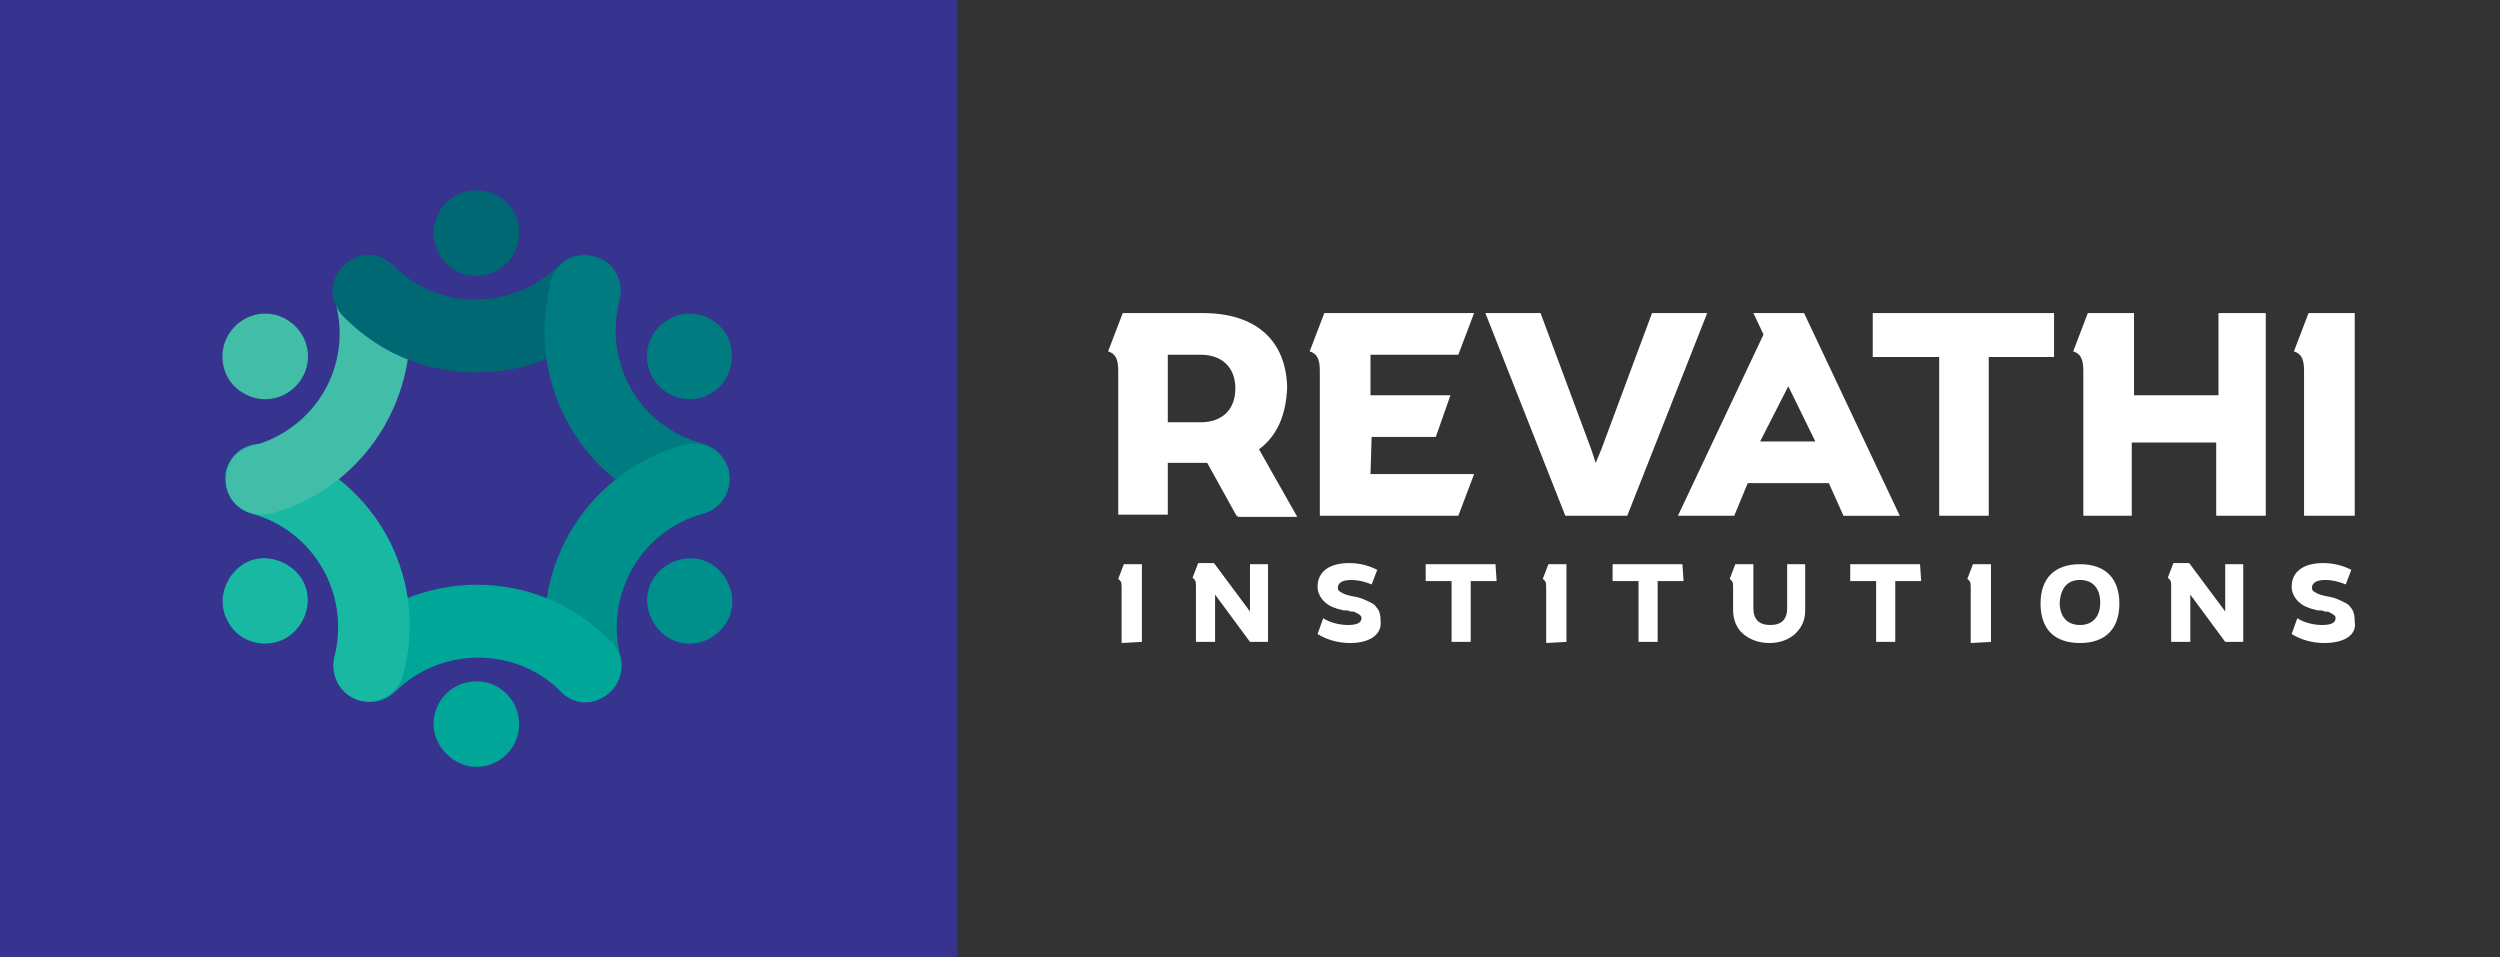
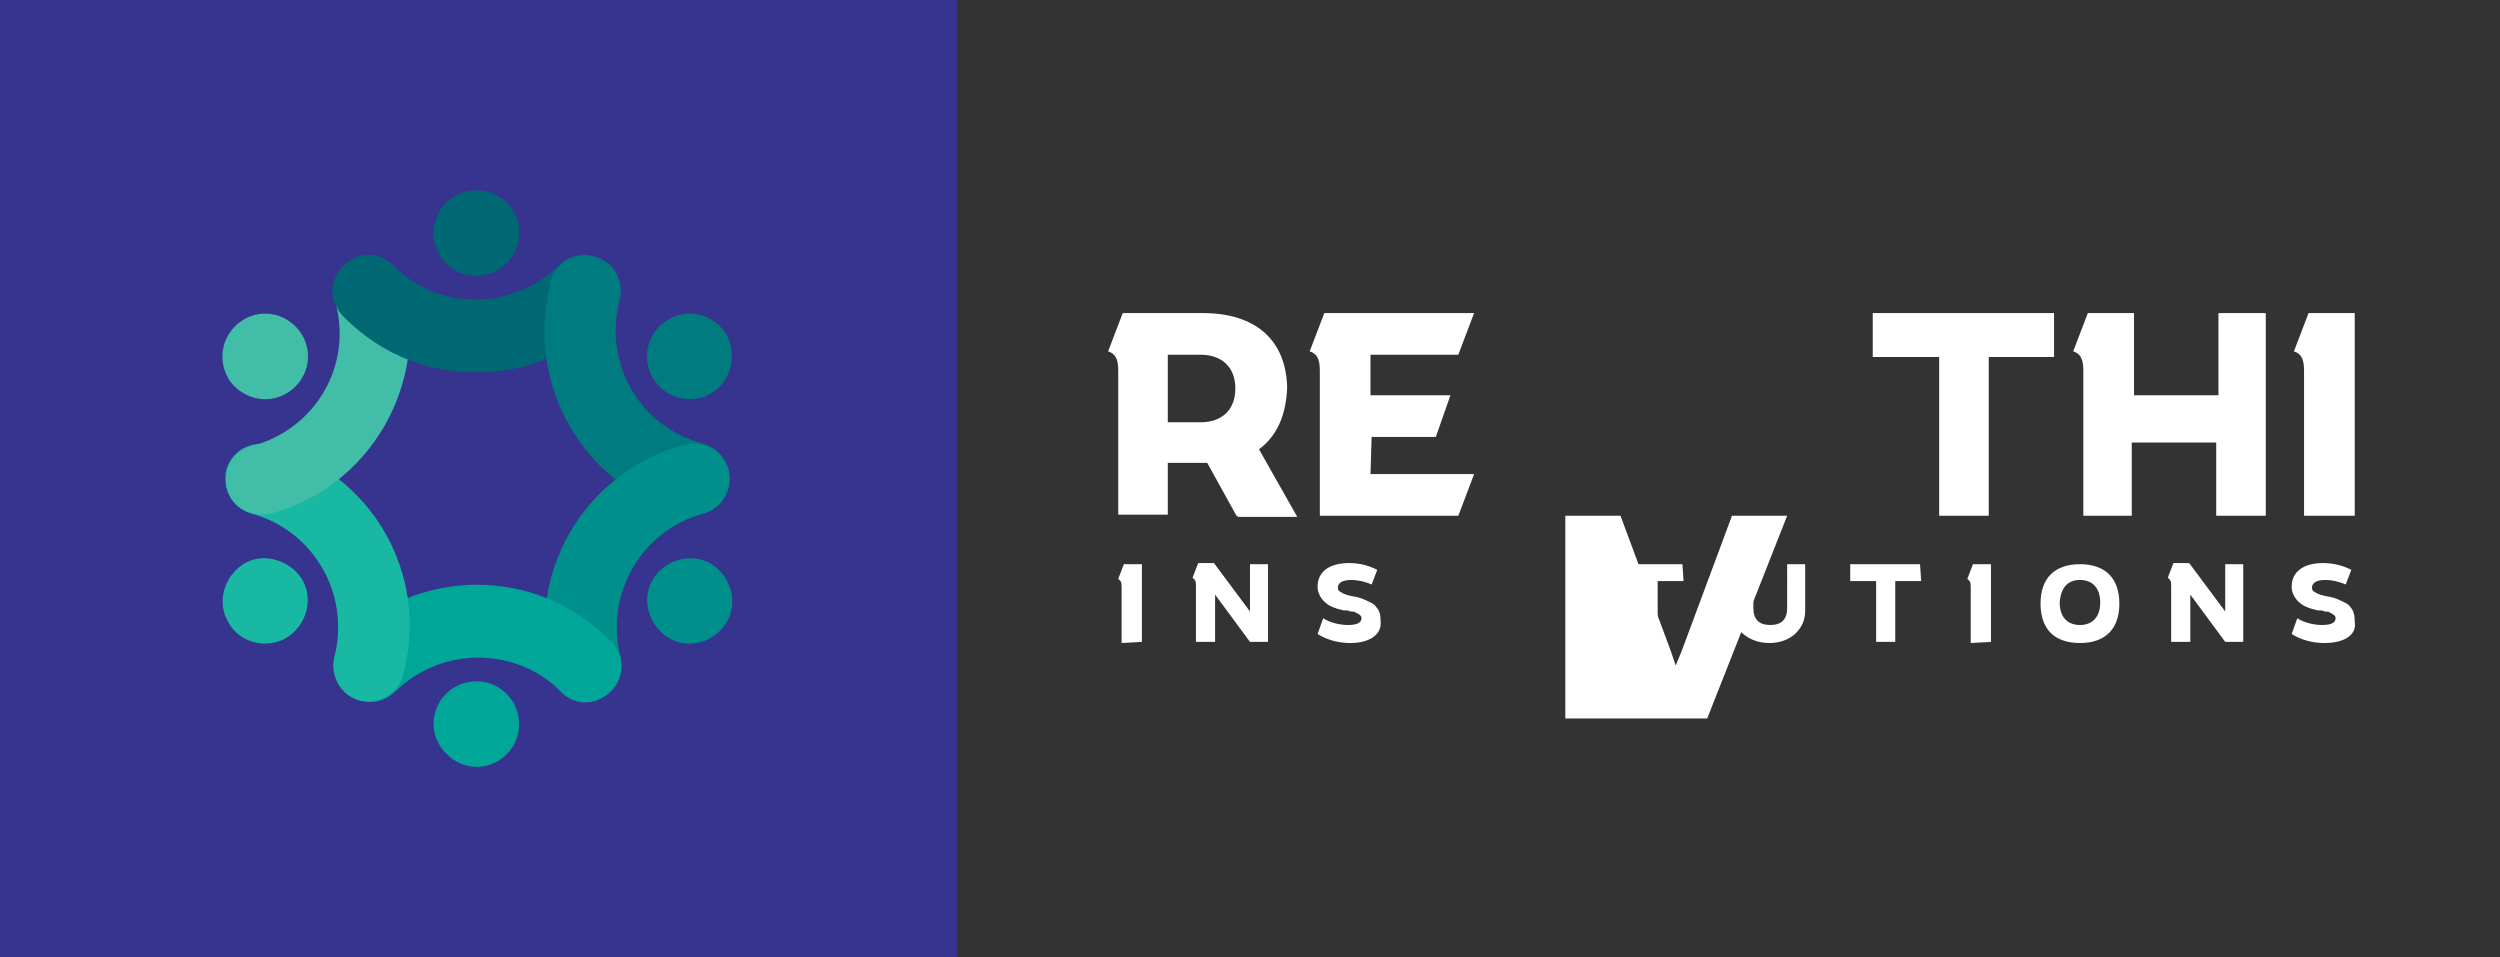
<svg xmlns="http://www.w3.org/2000/svg" id="Layer_1" x="0px" y="0px" viewBox="0 0 222 85" style="enable-background:new 0 0 222 85;" xml:space="preserve">
  <rect x="0" y="0" width="222" height="85" fill="#333333" stroke="none" />
  <style type="text/css">	.st0{fill:#36348E;}	.st1{fill-rule:evenodd;clip-rule:evenodd;fill:#006873;}	.st2{fill-rule:evenodd;clip-rule:evenodd;fill:#007C80;}	.st3{fill-rule:evenodd;clip-rule:evenodd;fill:#00908B;}	.st4{fill-rule:evenodd;clip-rule:evenodd;fill:#00A698;}	.st5{fill-rule:evenodd;clip-rule:evenodd;fill:#18B8A2;}	.st6{fill-rule:evenodd;clip-rule:evenodd;fill:#42BDA8;}	.st7{fill:#006873;}	.st8{fill:#FFFFFF;}</style>
  <g>
    <path class="st0" d="M0,0h85v85H0V0z" />
  </g>
  <g>
    <g>
      <g>
        <path class="st1" d="M42.3,16.9L42.3,16.9c-2.1,0-3.8,1.7-3.8,3.8s1.7,3.8,3.8,3.8s3.8-1.7,3.8-3.8    C46.2,18.7,44.5,16.9,42.3,16.9 M54.1,28.2c-6.5,6.5-17,6.5-23.5,0c0,0,0,0-0.1-0.1c-1.3-1.3-1.3-3.2,0-4.5    c1.3-1.3,3.2-1.3,4.4,0l0,0l0,0l0,0l0,0c4,4,10.6,4,14.7,0l0,0l0,0l0,0c1.3-1.3,3.2-1.3,4.4,0C55.4,24.9,55.4,26.9,54.1,28.2    L54.1,28.2" />
        <path class="st2" d="M64.5,29.7L64.5,29.7c-1.1-1.8-3.4-2.4-5.2-1.3c-1.8,1.1-2.4,3.4-1.3,5.2c1.1,1.8,3.4,2.4,5.2,1.3    C64.9,33.9,65.5,31.5,64.5,29.7 M60.6,45.6c-8.8-2.4-14-11.5-11.7-20.4V25c0.4-1.7,2.2-2.7,3.9-2.2c1.7,0.4,2.7,2.2,2.2,3.9l0,0    l0,0l0,0c-1.4,5.6,1.8,11.2,7.4,12.7l0,0l0,0c1.7,0.4,2.7,2.2,2.2,3.9C64.1,45,62.4,46,60.6,45.6C60.7,45.6,60.7,45.6,60.6,45.6" />
        <path class="st3" d="M64.5,55.3L64.5,55.3c1.1-1.8,0.4-4.1-1.3-5.2c-1.8-1.1-4.1-0.4-5.2,1.3c-1.1,1.8-0.4,4.1,1.3,5.2    C61,57.7,63.4,57.1,64.5,55.3 M48.9,59.9C46.6,51,51.8,42,60.7,39.5h0.1c1.7-0.4,3.4,0.5,3.9,2.2c0.4,1.7-0.5,3.4-2.2,3.9l0,0    l0,0l0,0l0,0c-5.6,1.5-8.8,7.2-7.4,12.7l0,0l0,0l0,0c0.4,1.7-0.5,3.4-2.2,3.9C51.1,62.6,49.3,61.6,48.9,59.9L48.9,59.9" />
        <path class="st4" d="M42.3,68.1L42.3,68.1c2.1,0,3.8-1.7,3.8-3.8c0-2.1-1.7-3.8-3.8-3.8s-3.8,1.7-3.8,3.8    C38.5,66.3,40.3,68.1,42.3,68.1 M30.6,56.8c6.5-6.5,17-6.5,23.5,0c0,0,0,0,0.1,0.1c1.3,1.3,1.3,3.2,0,4.5c-1.3,1.3-3.2,1.3-4.4,0    l0,0l0,0l0,0l0,0c-4-4-10.6-4-14.7,0l0,0c-1.3,1.3-3.2,1.2-4.5,0C29.3,60.1,29.3,58.1,30.6,56.8C30.5,56.8,30.6,56.8,30.6,56.8" />
        <path class="st5" d="M20.3,55.3L20.3,55.3c-1.1-1.8-0.4-4.1,1.3-5.2s4.1-0.4,5.2,1.3c1.1,1.8,0.4,4.1-1.3,5.2    C23.7,57.7,21.3,57.1,20.3,55.3 M35.8,59.9C38.2,51,33,42,24.1,39.5H24c-1.7-0.4-3.4,0.5-3.9,2.2c-0.4,1.7,0.5,3.4,2.2,3.9l0,0    l0,0l0,0c5.6,1.5,8.8,7.2,7.4,12.7l0,0l0,0c-0.4,1.7,0.5,3.4,2.2,3.9C33.6,62.6,35.4,61.6,35.8,59.9L35.8,59.9" />
        <path class="st6" d="M20.3,29.7L20.3,29.7c1.1-1.8,3.4-2.4,5.2-1.3c1.8,1.1,2.4,3.4,1.3,5.2c-1.1,1.8-3.4,2.4-5.2,1.3    C19.8,33.9,19.2,31.5,20.3,29.7 M24.1,45.6c8.8-2.4,14-11.5,11.8-20.3v-0.1c-0.4-1.7-2.2-2.7-3.9-2.2s-2.7,2.2-2.2,3.9l0,0l0,0    l0,0c1.5,5.6-1.8,11.2-7.4,12.7l0,0c-1.7,0.4-2.7,2.2-2.2,3.9C20.6,45,22.3,46,24.1,45.6L24.1,45.6" />
        <path class="st1" d="M36.2,31.9c-2.1-0.8-4-2.1-5.6-3.7c0,0,0,0-0.1-0.1c-0.4-0.4-0.6-0.8-0.8-1.3v-0.1l0,0l0,0l0,0    c-0.4-1.4,0.3-2.9,1.5-3.6l0,0l0,0c1.2-0.6,2.7-0.4,3.7,0.5l0,0l0,0l0,0l0,0l0.1,0.1c0.4,0.4,0.6,0.8,0.7,1.3v0.1    C36.5,27.4,36.6,29.7,36.2,31.9" />
      </g>
      <path class="st7" d="M38.7,32.2c0.3-2.1,0.3-4.1-0.1-6.2c-1.3-0.5-2.5-1.3-3.6-2.3l0,0l0,0l0,0l0,0c-1.3-1.2-3.2-1.2-4.4,0   c-1.3,1.3-1.3,3.2,0,4.5c0,0,0,0,0.1,0.1c2.3,2.2,5.1,3.8,8.1,4.4L38.7,32.2z" />
    </g>
  </g>
  <g>
    <g>
      <path class="st8" d="M109.8,45.8l-2.6-4.7h-0.6h-2.9v4.6h-4.4V32.9c0-1.1-0.3-1.5-0.9-1.7l1.3-3.4h7.1c4.7,0,7.4,2.4,7.5,6.6   c-0.1,2.5-0.9,4.3-2.5,5.5l3.4,6h-5.3V45.8z M103.7,37.5h2.9c1.9,0,3.1-1.1,3.1-3c0-1.9-1.2-3-3.1-3h-2.9V37.5z" />
      <path class="st8" d="M121.7,42.1h9.2l-1.4,3.7h-12.3V32.9c0-1.1-0.3-1.5-0.9-1.7l1.3-3.4h13.3l-1.4,3.7h-7.8v3.6h7.1l-1.3,3.7   h-5.7L121.7,42.1L121.7,42.1z" />
-       <path class="st8" d="M139,45.8l-7.1-18h4.9l4.5,12.1l0.4,1.2l0.5-1.2l4.5-12.1h4.9l-7.1,18H139z" />
-       <path class="st8" d="M162.4,42.9h-7.2l-1.2,2.9h-5l7.6-16.1l-0.9-1.9h4.5l8.5,18h-5L162.4,42.9z M158.8,34.3l-2.5,4.9h4.9   L158.8,34.3z" />
+       <path class="st8" d="M139,45.8h4.9l4.5,12.1l0.4,1.2l0.5-1.2l4.5-12.1h4.9l-7.1,18H139z" />
      <path class="st8" d="M182.5,31.7h-5.9v14.1h-4.4V31.7h-5.9v-3.9h16.1V31.7L182.5,31.7z" />
      <path class="st8" d="M201.2,27.8v18h-4.4v-6.5h-7.5v6.5H185V32.9c0-1.1-0.3-1.5-0.9-1.7l1.3-3.4h4.1v7.3h7.5v-7.3L201.2,27.8   L201.2,27.8z" />
      <path class="st8" d="M204.6,45.8V32.9c0-1.1-0.3-1.5-0.9-1.7l1.3-3.4h4.1v18L204.6,45.8L204.6,45.8z" />
    </g>
    <g>
      <path class="st8" d="M99.6,57.1v-5c0-0.5-0.1-0.5-0.3-0.7l0.5-1.3h1.6V57L99.6,57.1L99.6,57.1z" />
      <path class="st8" d="M112.6,50.1v6.9H111l-3.1-4.2v4.2h-1.7v-5c0-0.5-0.1-0.5-0.3-0.7l0.5-1.3h1.4l3.2,4.3v-4.2H112.6z" />
      <path class="st8" d="M119.9,57.1c-1.1,0-2.1-0.3-2.9-0.8l0.5-1.4c0.6,0.4,1.5,0.6,2.2,0.6c0.8,0,1.2-0.2,1.2-0.6   c0-0.2-0.1-0.3-0.5-0.5c-0.1-0.1-0.3-0.1-0.5-0.1c-0.1-0.1-0.3-0.1-0.6-0.1c-0.3-0.1-0.5-0.1-0.7-0.2c-1-0.3-1.6-1.1-1.6-1.9   c0-1.3,1-2.1,2.8-2.1c0.9,0,1.7,0.2,2.5,0.6l-0.5,1.3c-0.7-0.3-1.3-0.4-1.8-0.4c-0.7,0-1.2,0.2-1.2,0.7c0,0.2,0.1,0.3,0.3,0.4   c0.1,0.1,0.6,0.3,1.3,0.4c0.5,0.1,0.9,0.3,1.3,0.5c0.2,0.1,0.4,0.2,0.5,0.4c0.3,0.3,0.4,0.7,0.4,1.3   C122.7,56.3,121.7,57.1,119.9,57.1z" />
-       <path class="st8" d="M132.9,51.6h-2.3V57h-1.7v-5.4h-2.3v-1.5h6.2L132.9,51.6L132.9,51.6z" />
-       <path class="st8" d="M137.3,57.1v-5c0-0.5-0.1-0.5-0.3-0.7l0.5-1.3h1.6V57L137.3,57.1L137.3,57.1z" />
      <path class="st8" d="M149.5,51.6h-2.3V57h-1.7v-5.4h-2.3v-1.5h6.2L149.5,51.6L149.5,51.6z" />
      <path class="st8" d="M158.6,50.1h1.7v4.1c0,0.9-0.3,1.5-0.9,2.1c-0.6,0.5-1.3,0.8-2.3,0.8c-0.9,0-1.7-0.3-2.3-0.8   s-0.9-1.3-0.9-2.1v-2.1c0-0.5-0.1-0.5-0.3-0.7l0.5-1.3h1.6V54c0,1,0.5,1.5,1.5,1.5s1.5-0.5,1.5-1.5V50.1L158.6,50.1z" />
      <path class="st8" d="M170.6,51.6h-2.3V57h-1.7v-5.4h-2.3v-1.5h6.2L170.6,51.6L170.6,51.6z" />
      <path class="st8" d="M175,57.1v-5c0-0.5-0.1-0.5-0.3-0.7l0.5-1.3h1.6V57L175,57.1L175,57.1z" />
      <path class="st8" d="M184.7,57.1c-1.1,0-2-0.3-2.6-0.9c-0.6-0.6-0.9-1.5-0.9-2.6c0-2.3,1.3-3.5,3.5-3.5c2.3,0,3.5,1.3,3.5,3.5   C188.2,55.8,187,57.1,184.7,57.1z M184.7,55.5c1.1,0,1.8-0.7,1.8-2c0-1.3-0.7-2-1.8-2c-1.1,0-1.7,0.7-1.8,2   C182.9,54.8,183.6,55.5,184.7,55.5z" />
      <path class="st8" d="M199.2,50.1v6.9h-1.6l-3.1-4.2v4.2h-1.7v-5c0-0.5-0.1-0.5-0.3-0.7l0.5-1.3h1.4l3.2,4.3v-4.2H199.2z" />
      <path class="st8" d="M206.4,57.1c-1.1,0-2.1-0.3-2.9-0.8l0.5-1.4c0.6,0.4,1.5,0.6,2.2,0.6c0.8,0,1.2-0.2,1.2-0.6   c0-0.2-0.1-0.3-0.5-0.5c-0.1-0.1-0.3-0.1-0.5-0.1c-0.1-0.1-0.3-0.1-0.6-0.1c-0.3-0.1-0.5-0.1-0.7-0.2c-1-0.3-1.6-1.1-1.6-1.9   c0-1.3,1-2.1,2.8-2.1c0.9,0,1.7,0.2,2.5,0.6l-0.5,1.3c-0.7-0.3-1.3-0.4-1.8-0.4c-0.7,0-1.2,0.2-1.2,0.7c0,0.2,0.1,0.3,0.3,0.4   c0.1,0.1,0.6,0.3,1.3,0.4c0.5,0.1,0.9,0.3,1.3,0.5c0.2,0.1,0.4,0.2,0.5,0.4c0.3,0.3,0.4,0.7,0.4,1.3   C209.3,56.3,208.3,57.1,206.4,57.1z" />
    </g>
  </g>
</svg>